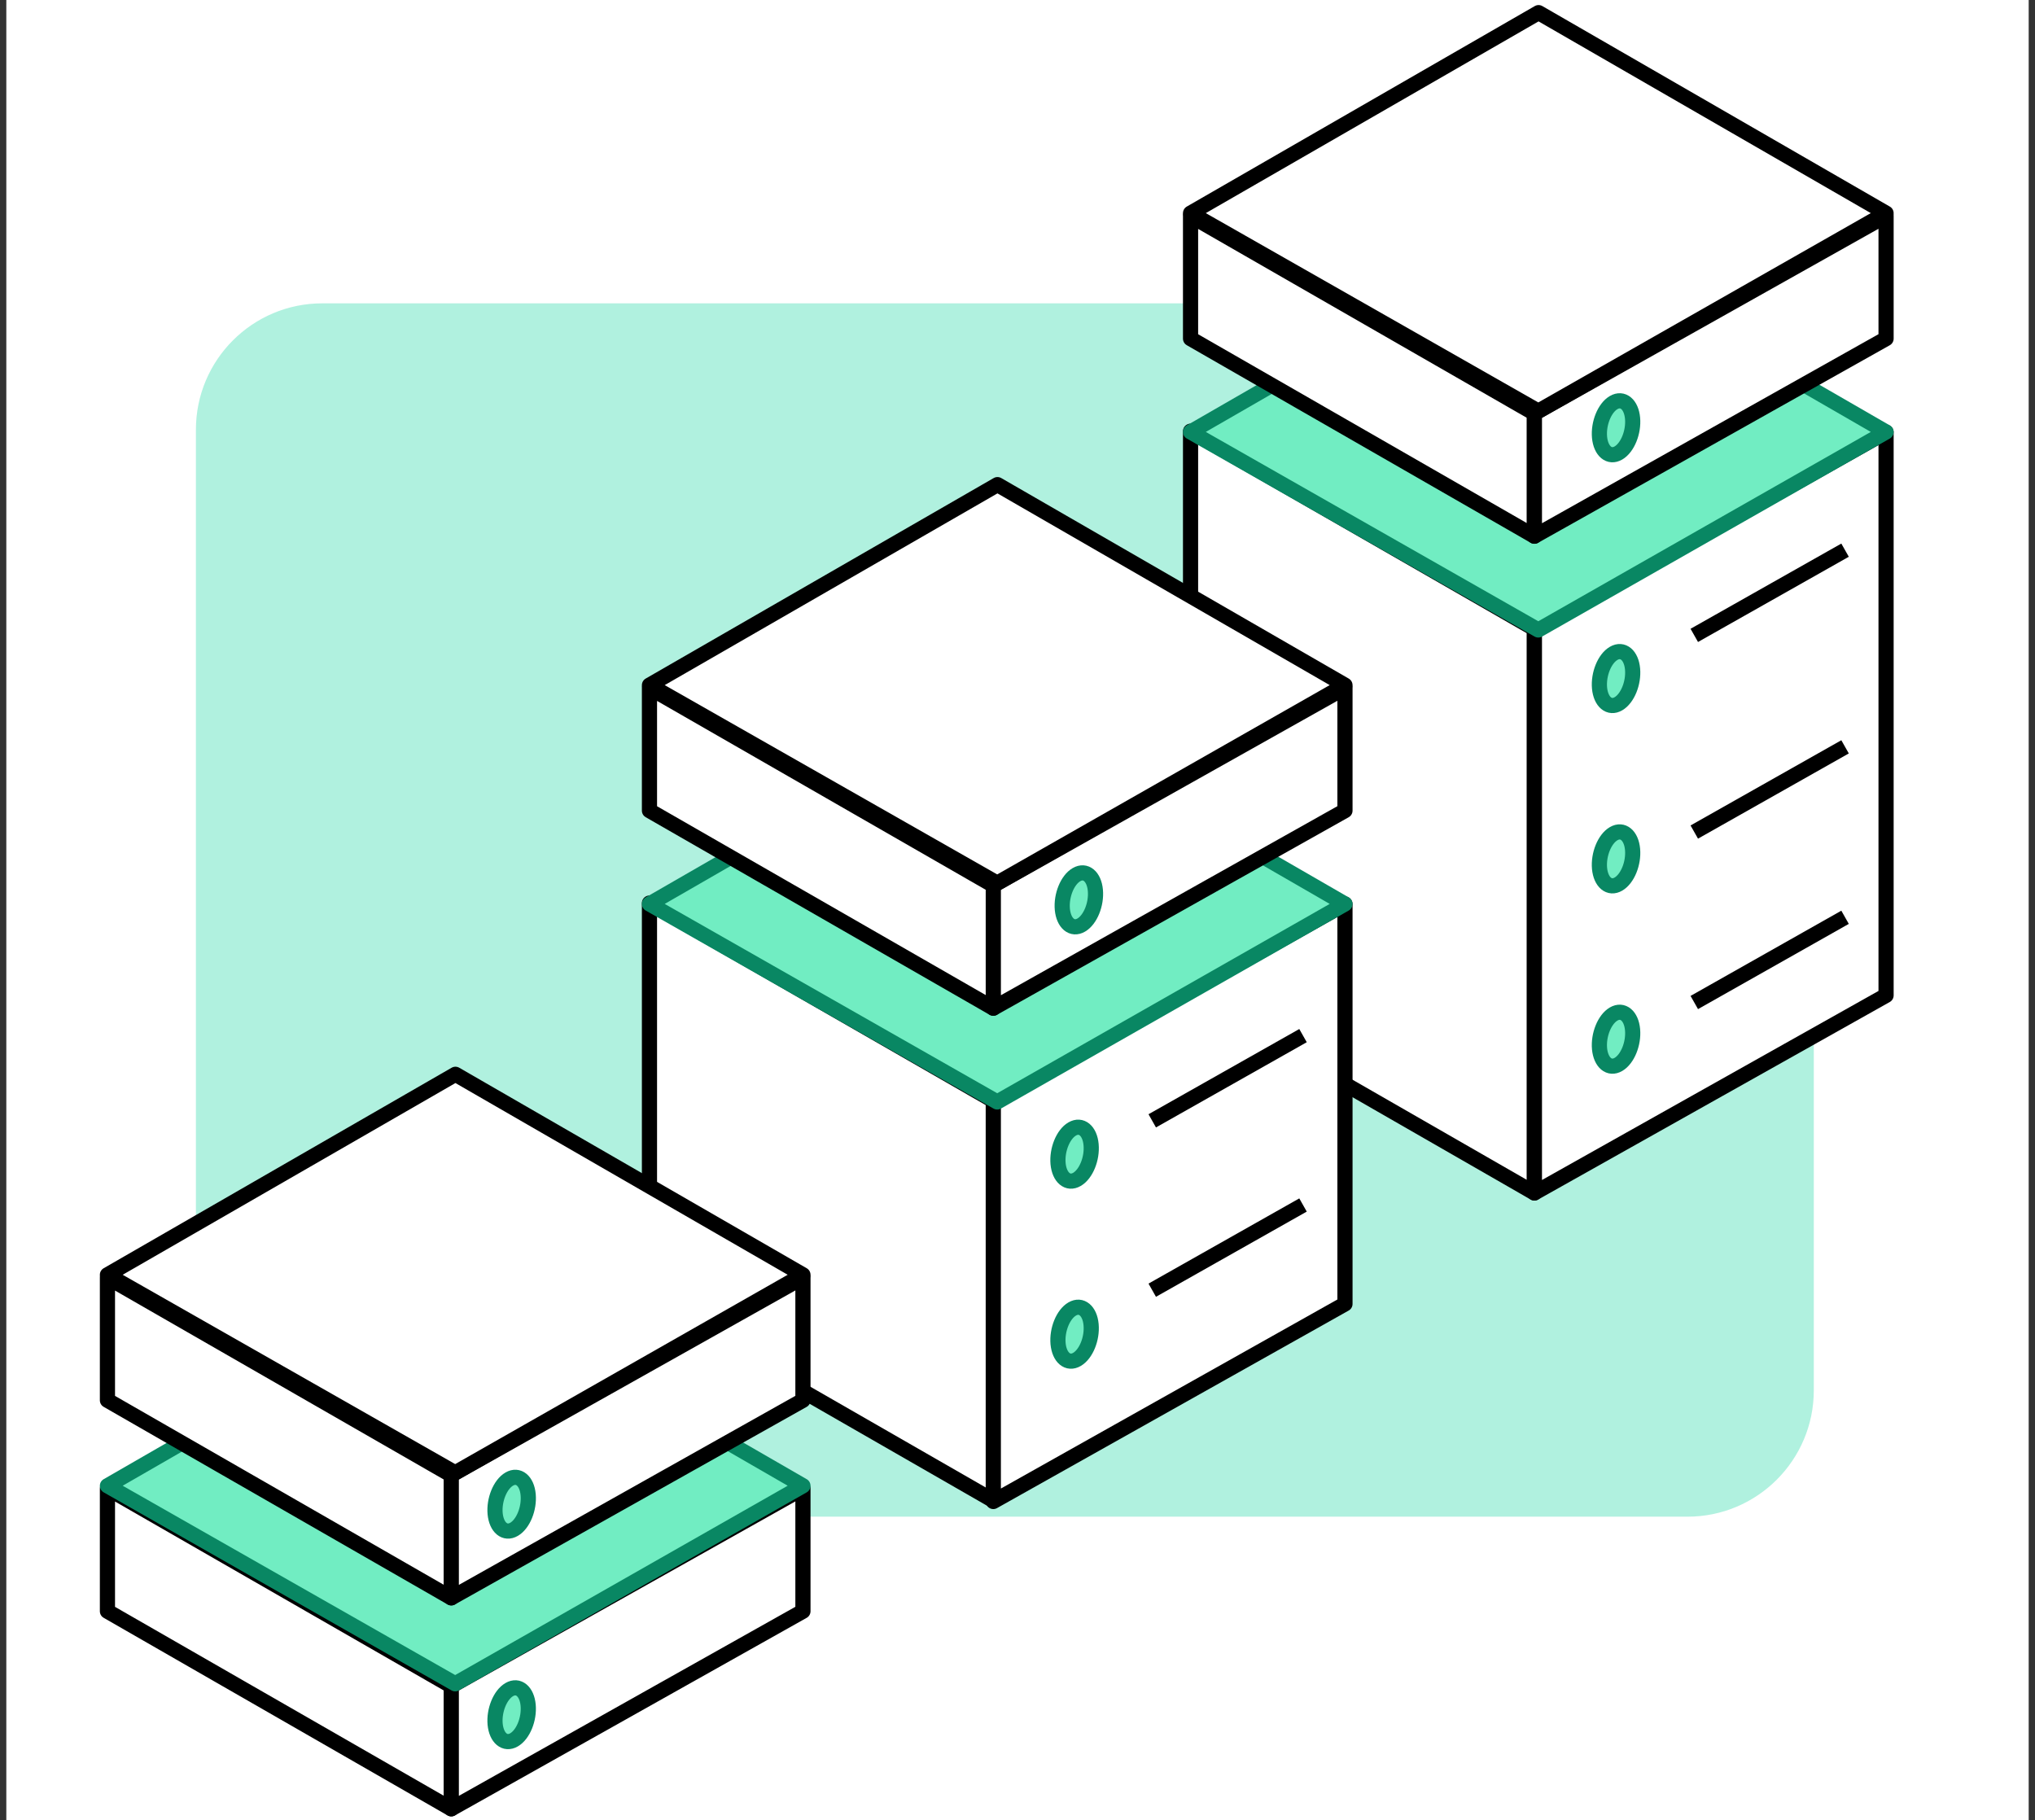
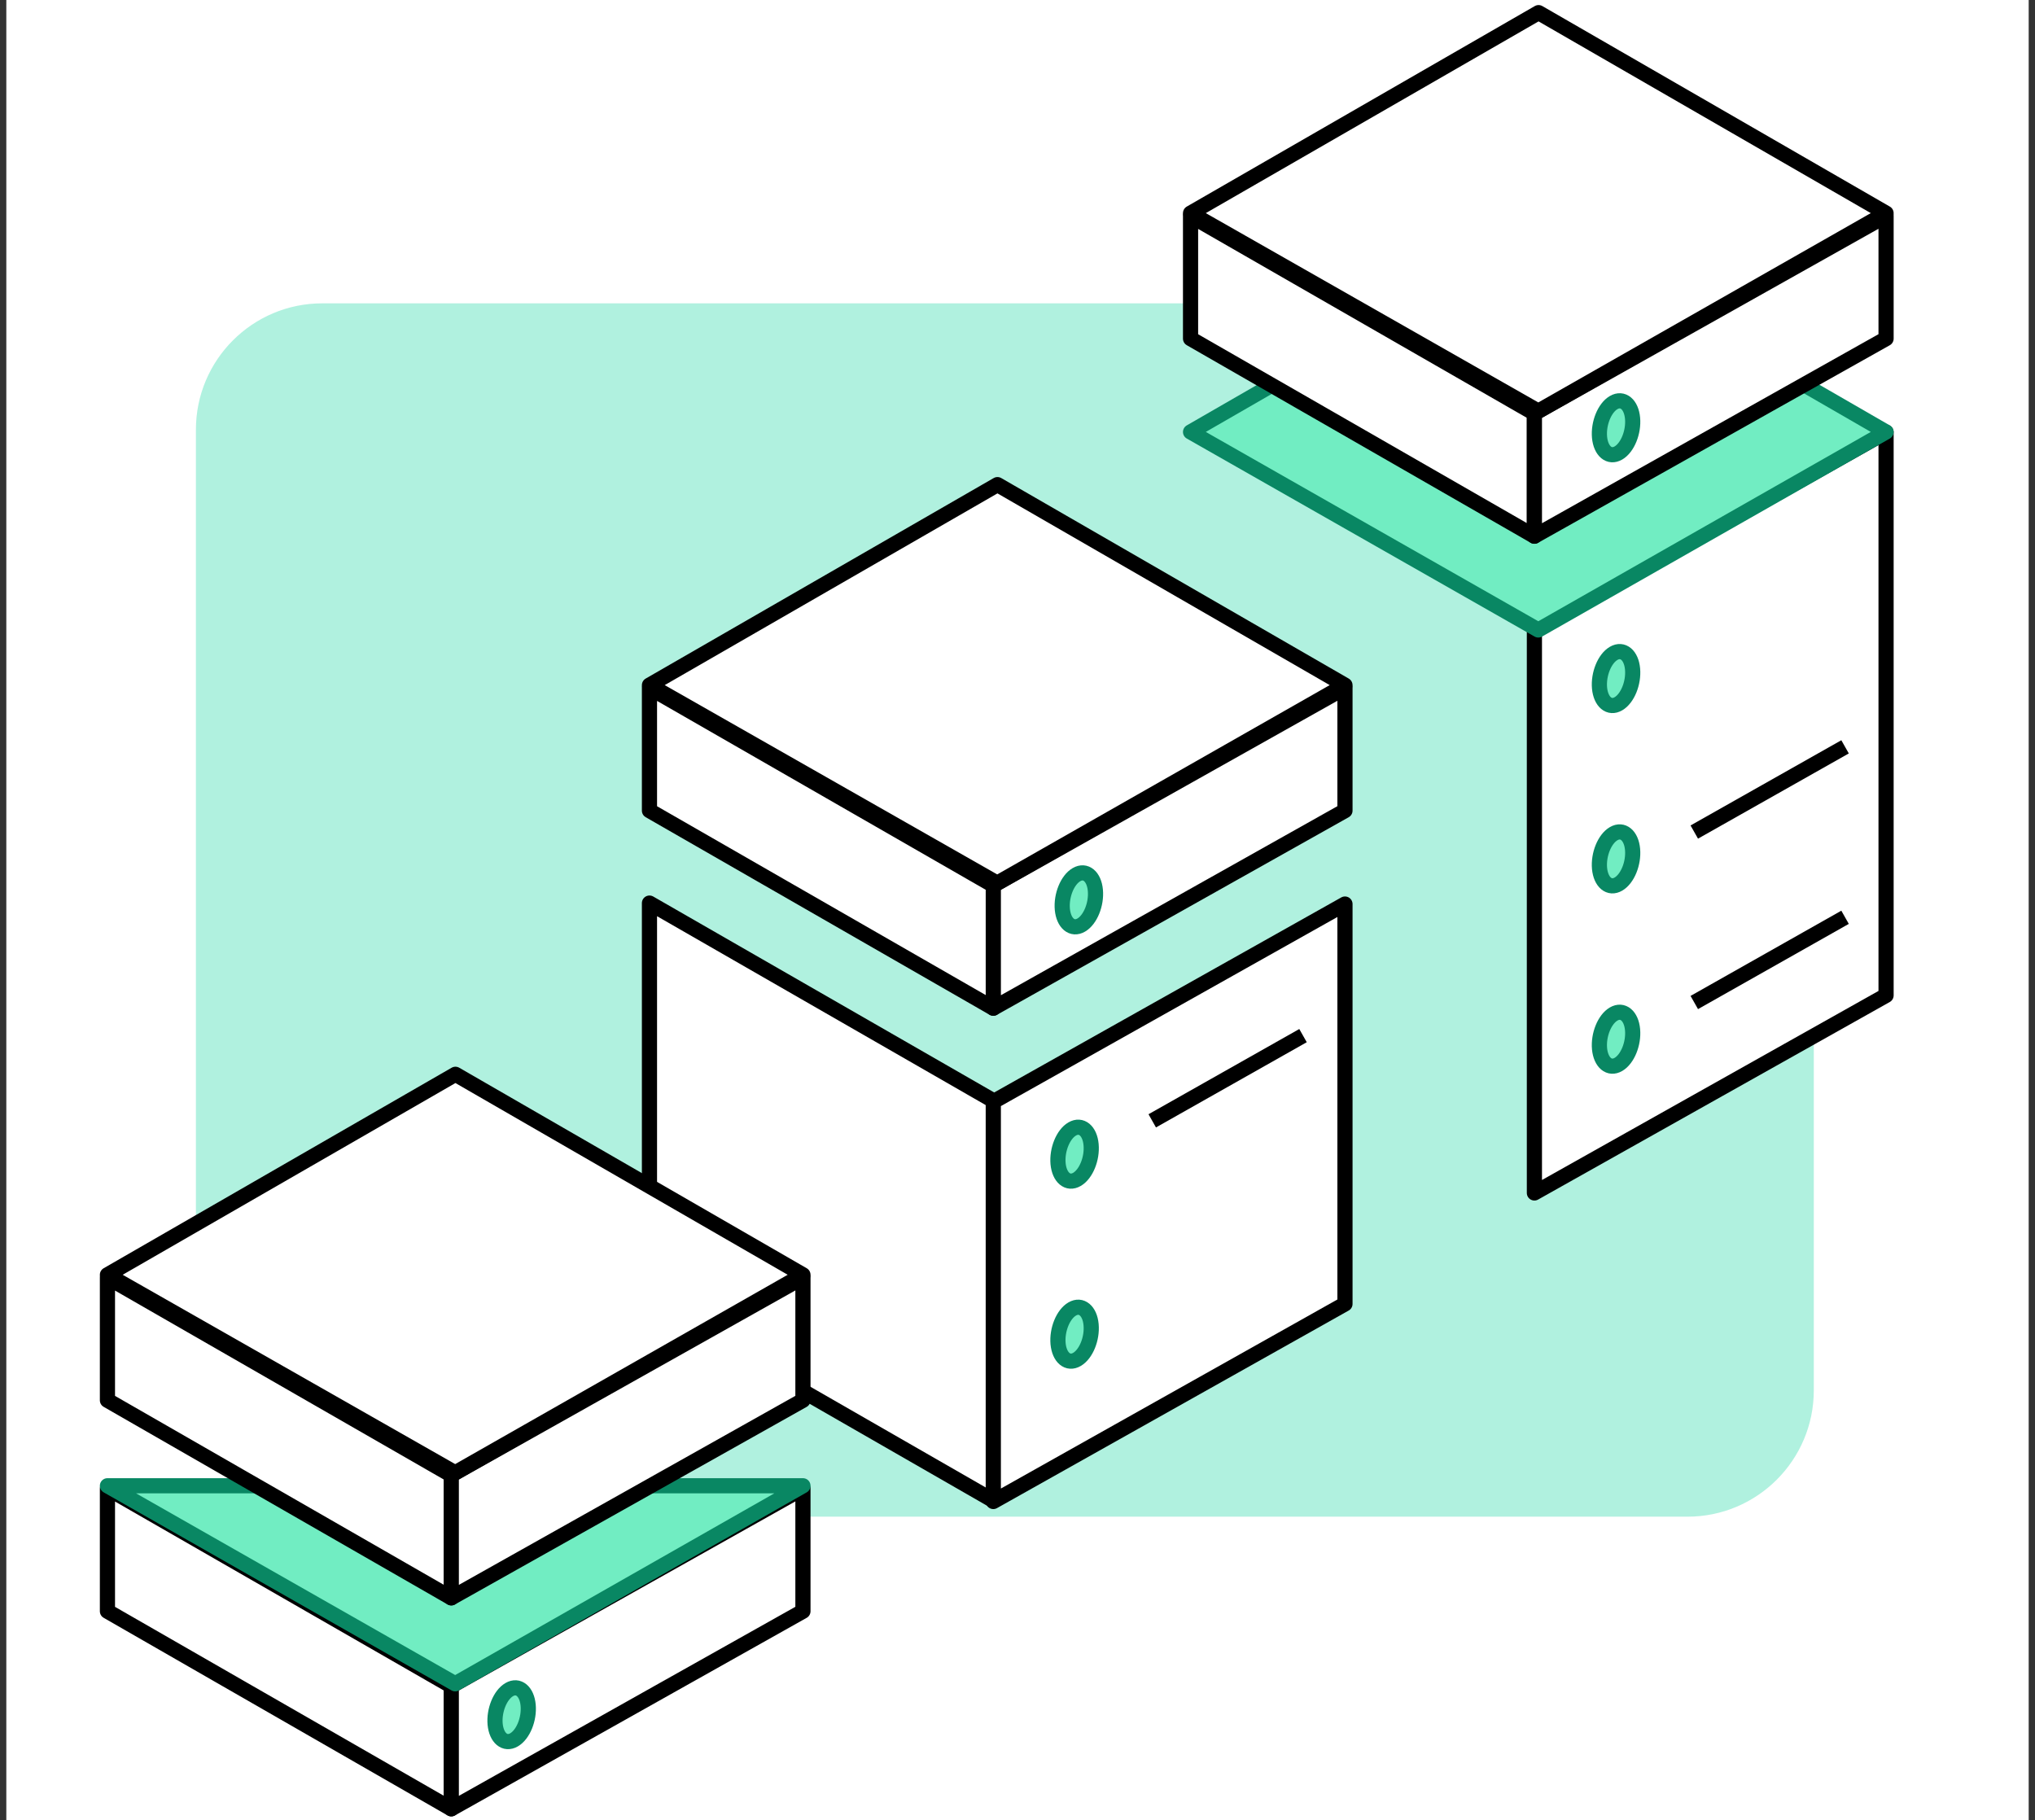
<svg xmlns="http://www.w3.org/2000/svg" width="161" height="144" viewBox="0 0 161 144" fill="none">
  <rect x="0" y="0" width="161" height="144" fill="#333333" stroke="none" />
  <rect width="160" height="144" transform="translate(0.5)" fill="white" />
  <rect x="15.5" y="24" width="128" height="96" rx="10" fill="#B0F1DF" />
-   <path d="M121.395 94.387L94.191 78.756V34.119L121.395 49.754V94.387Z" fill="white" stroke="black" stroke-width="1.2" stroke-linecap="round" stroke-linejoin="round" />
  <path d="M121.395 94.386L149.217 78.755V34.194L121.395 49.829V94.386Z" fill="white" stroke="black" stroke-width="1.2" stroke-linecap="round" stroke-linejoin="round" />
  <path d="M126.548 82.975C126.654 84.076 127.322 84.636 128.043 84.216C128.764 83.796 129.26 82.569 129.161 81.468C129.062 80.368 128.387 79.808 127.666 80.228C126.945 80.648 126.449 81.875 126.548 82.975Z" fill="#71EDC2" stroke="#098763" stroke-width="1.2" stroke-linecap="round" stroke-linejoin="round" />
  <path d="M126.548 68.708C126.654 69.808 127.322 70.368 128.043 69.948C128.764 69.528 129.26 68.301 129.161 67.201C129.062 66.1 128.387 65.54 127.666 65.96C126.945 66.38 126.449 67.607 126.548 68.708Z" fill="#71EDC2" stroke="#098763" stroke-width="1.2" stroke-linecap="round" stroke-linejoin="round" />
  <path d="M126.548 54.441C126.654 55.541 127.322 56.101 128.043 55.681C128.764 55.261 129.26 54.034 129.161 52.933C129.062 51.833 128.387 51.273 127.666 51.693C126.945 52.113 126.449 53.34 126.548 54.441Z" fill="#71EDC2" stroke="#098763" stroke-width="1.2" stroke-linecap="round" stroke-linejoin="round" />
  <path d="M149.216 34.177L121.724 18.312L94.191 34.177L121.704 49.843L149.216 34.177Z" fill="#71EDC2" stroke="#098763" stroke-width="1.2" stroke-linecap="round" stroke-linejoin="round" />
  <path d="M121.395 42.423L94.191 26.792V17.075L121.395 32.71V42.423Z" fill="white" stroke="black" stroke-width="1.2" stroke-linecap="round" stroke-linejoin="round" />
  <path d="M121.395 42.423L149.217 26.792V17.075L121.395 32.71V42.423Z" fill="white" stroke="black" stroke-width="1.2" stroke-linecap="round" stroke-linejoin="round" />
  <path d="M126.548 34.599C126.654 35.699 127.322 36.259 128.043 35.839C128.764 35.419 129.26 34.192 129.161 33.092C129.062 31.991 128.387 31.431 127.666 31.851C126.945 32.271 126.449 33.498 126.548 34.599Z" fill="#71EDC2" stroke="#098763" stroke-width="1.2" stroke-linecap="round" stroke-linejoin="round" />
  <path d="M149.216 16.865L121.724 1L94.191 16.865L121.704 32.531L149.216 16.865Z" fill="white" stroke="black" stroke-width="1.2" stroke-linecap="round" stroke-linejoin="round" />
  <path d="M145.973 72.576L134.044 79.319" stroke="black" stroke-width="1.2" />
  <path d="M145.973 59.09L134.044 65.832" stroke="black" stroke-width="1.2" />
-   <path d="M145.973 43.529L134.044 50.272" stroke="black" stroke-width="1.2" />
  <path d="M78.586 118.726L51.383 103.095V71.453L78.586 87.088V118.726Z" fill="white" stroke="black" stroke-width="1.2" stroke-linecap="round" stroke-linejoin="round" />
  <path d="M78.586 118.798L106.408 103.167V71.528L78.586 87.163L78.586 118.798Z" fill="white" stroke="black" stroke-width="1.2" stroke-linecap="round" stroke-linejoin="round" />
  <path d="M83.71 106.315C83.816 107.416 84.484 107.976 85.205 107.556C85.926 107.135 86.423 105.908 86.323 104.808C86.224 103.708 85.549 103.147 84.828 103.567C84.107 103.988 83.611 105.215 83.71 106.315Z" fill="#71EDC2" stroke="#098763" stroke-width="1.2" stroke-linecap="round" stroke-linejoin="round" />
  <path d="M83.71 92.072C83.816 93.172 84.484 93.732 85.205 93.312C85.926 92.892 86.423 91.665 86.323 90.564C86.224 89.464 85.549 88.904 84.828 89.324C84.107 89.744 83.611 90.971 83.71 92.072Z" fill="#71EDC2" stroke="#098763" stroke-width="1.2" stroke-linecap="round" stroke-linejoin="round" />
  <path d="M103.089 81.938L91.16 88.681" stroke="black" stroke-width="1.2" />
-   <path d="M103.089 95.339L91.16 102.081" stroke="black" stroke-width="1.2" />
-   <path d="M106.407 71.521L78.915 55.656L51.383 71.521L78.895 87.187L106.407 71.521Z" fill="#71EDC2" stroke="#098763" stroke-width="1.2" stroke-linecap="round" stroke-linejoin="round" />
  <path d="M78.586 79.767L51.383 64.136V54.419L78.586 70.053V79.767Z" fill="white" stroke="black" stroke-width="1.2" stroke-linecap="round" stroke-linejoin="round" />
  <path d="M78.587 79.767L106.408 64.136V54.419L78.587 70.053V79.767Z" fill="white" stroke="black" stroke-width="1.2" stroke-linecap="round" stroke-linejoin="round" />
  <path d="M84.048 71.949C84.154 73.05 84.822 73.61 85.543 73.19C86.264 72.77 86.76 71.543 86.661 70.442C86.562 69.342 85.887 68.782 85.166 69.202C84.445 69.622 83.948 70.849 84.048 71.949Z" fill="#71EDC2" stroke="#098763" stroke-width="1.2" stroke-linecap="round" stroke-linejoin="round" />
  <path d="M106.407 54.209L78.915 38.344L51.383 54.209L78.895 69.875L106.407 54.209Z" fill="white" stroke="black" stroke-width="1.2" stroke-linecap="round" stroke-linejoin="round" />
  <path d="M35.703 143.113L8.5 127.481V117.764L35.703 133.399V143.113Z" fill="white" stroke="black" stroke-width="1.2" stroke-linecap="round" stroke-linejoin="round" />
  <path d="M35.704 143.113L63.525 127.481V117.764L35.704 133.399V143.113Z" fill="white" stroke="black" stroke-width="1.2" stroke-linecap="round" stroke-linejoin="round" />
-   <path d="M63.525 117.554L36.032 101.689L8.5 117.554L36.012 133.22L63.525 117.554Z" fill="#71EDC2" stroke="#098763" stroke-width="1.2" stroke-linecap="round" stroke-linejoin="round" />
+   <path d="M63.525 117.554L8.5 117.554L36.012 133.22L63.525 117.554Z" fill="#71EDC2" stroke="#098763" stroke-width="1.2" stroke-linecap="round" stroke-linejoin="round" />
  <path d="M35.703 126.421L8.5 110.79V101.073L35.703 116.708V126.421Z" fill="white" stroke="black" stroke-width="1.2" stroke-linecap="round" stroke-linejoin="round" />
  <path d="M35.704 126.421L63.525 110.79V101.073L35.704 116.708V126.421Z" fill="white" stroke="black" stroke-width="1.2" stroke-linecap="round" stroke-linejoin="round" />
  <path d="M63.525 100.863L36.032 84.998L8.5 100.863L36.012 116.529L63.525 100.863Z" fill="white" stroke="black" stroke-width="1.2" stroke-linecap="round" stroke-linejoin="round" />
-   <path d="M39.173 119.763C39.279 120.86 39.947 121.418 40.669 120.999C41.39 120.58 41.886 119.357 41.787 118.26C41.687 117.163 41.013 116.605 40.291 117.024C39.57 117.442 39.074 118.666 39.173 119.763Z" fill="#71EDC2" stroke="#098763" stroke-width="1.2" stroke-linecap="round" stroke-linejoin="round" />
  <path d="M39.173 136.419C39.279 137.516 39.947 138.075 40.668 137.656C41.389 137.237 41.885 136.014 41.786 134.917C41.687 133.82 41.012 133.261 40.291 133.68C39.57 134.099 39.074 135.322 39.173 136.419Z" fill="#71EDC2" stroke="#098763" stroke-width="1.2" stroke-linecap="round" stroke-linejoin="round" />
</svg>